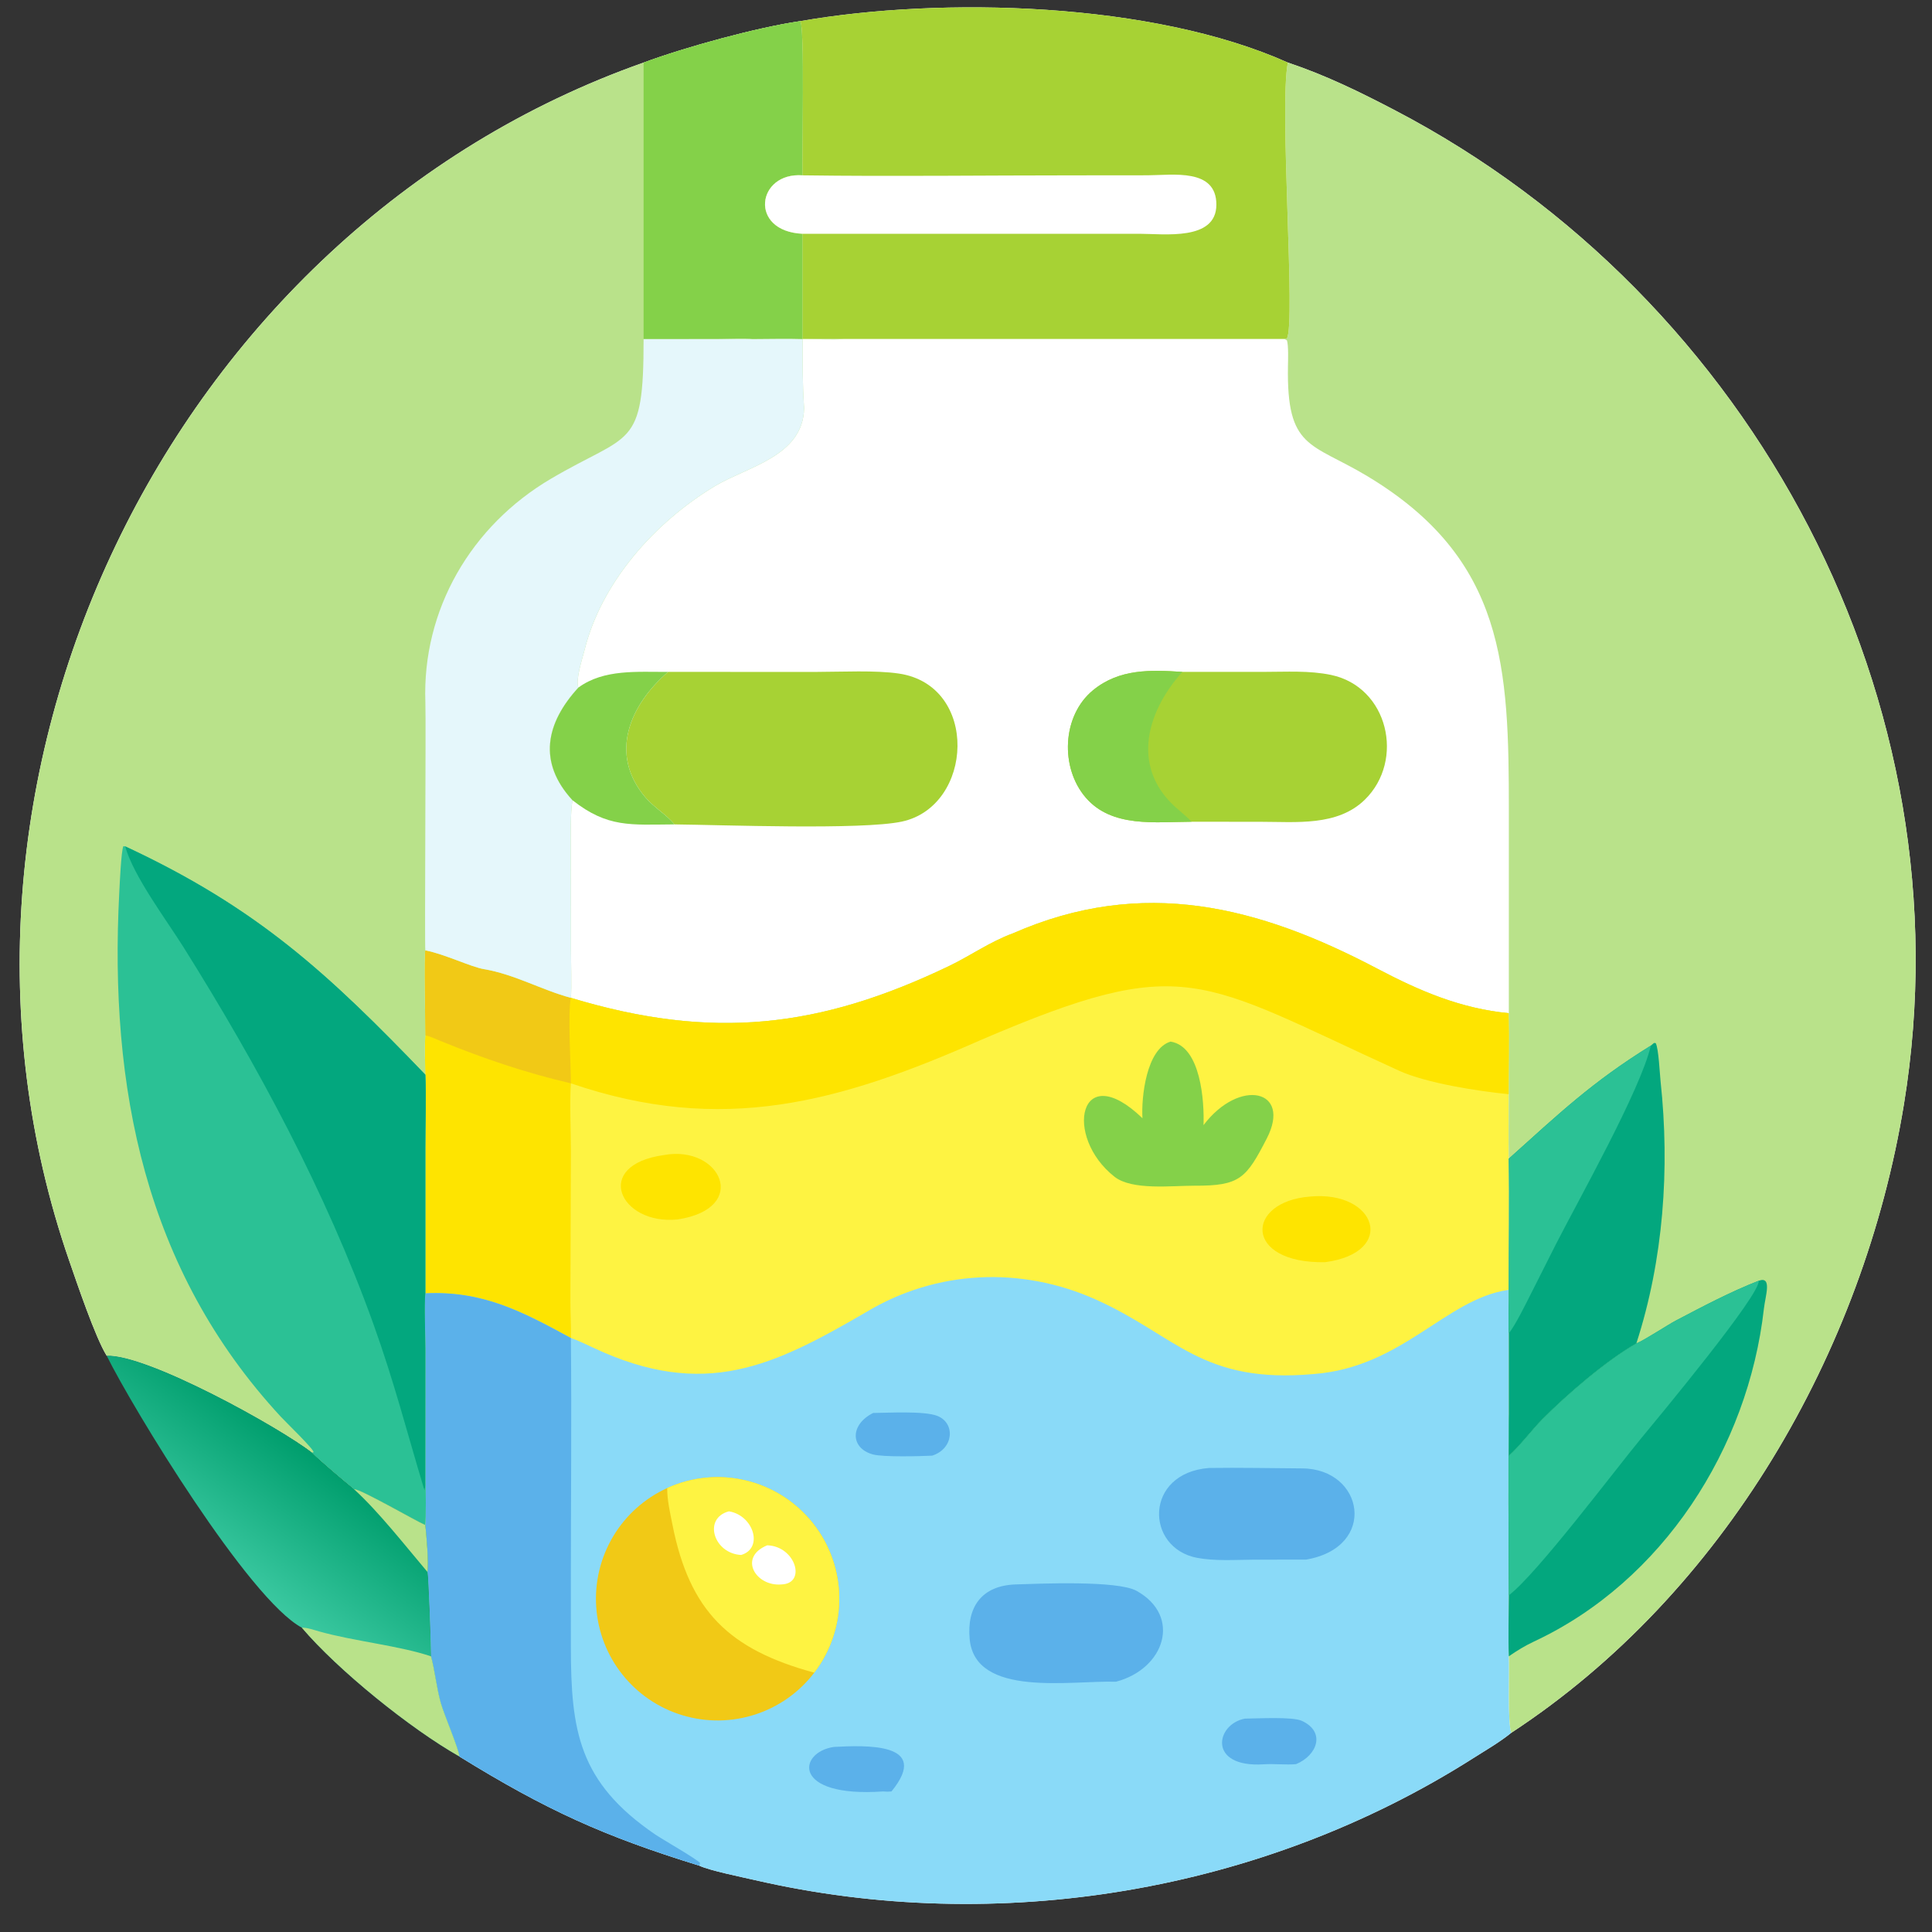
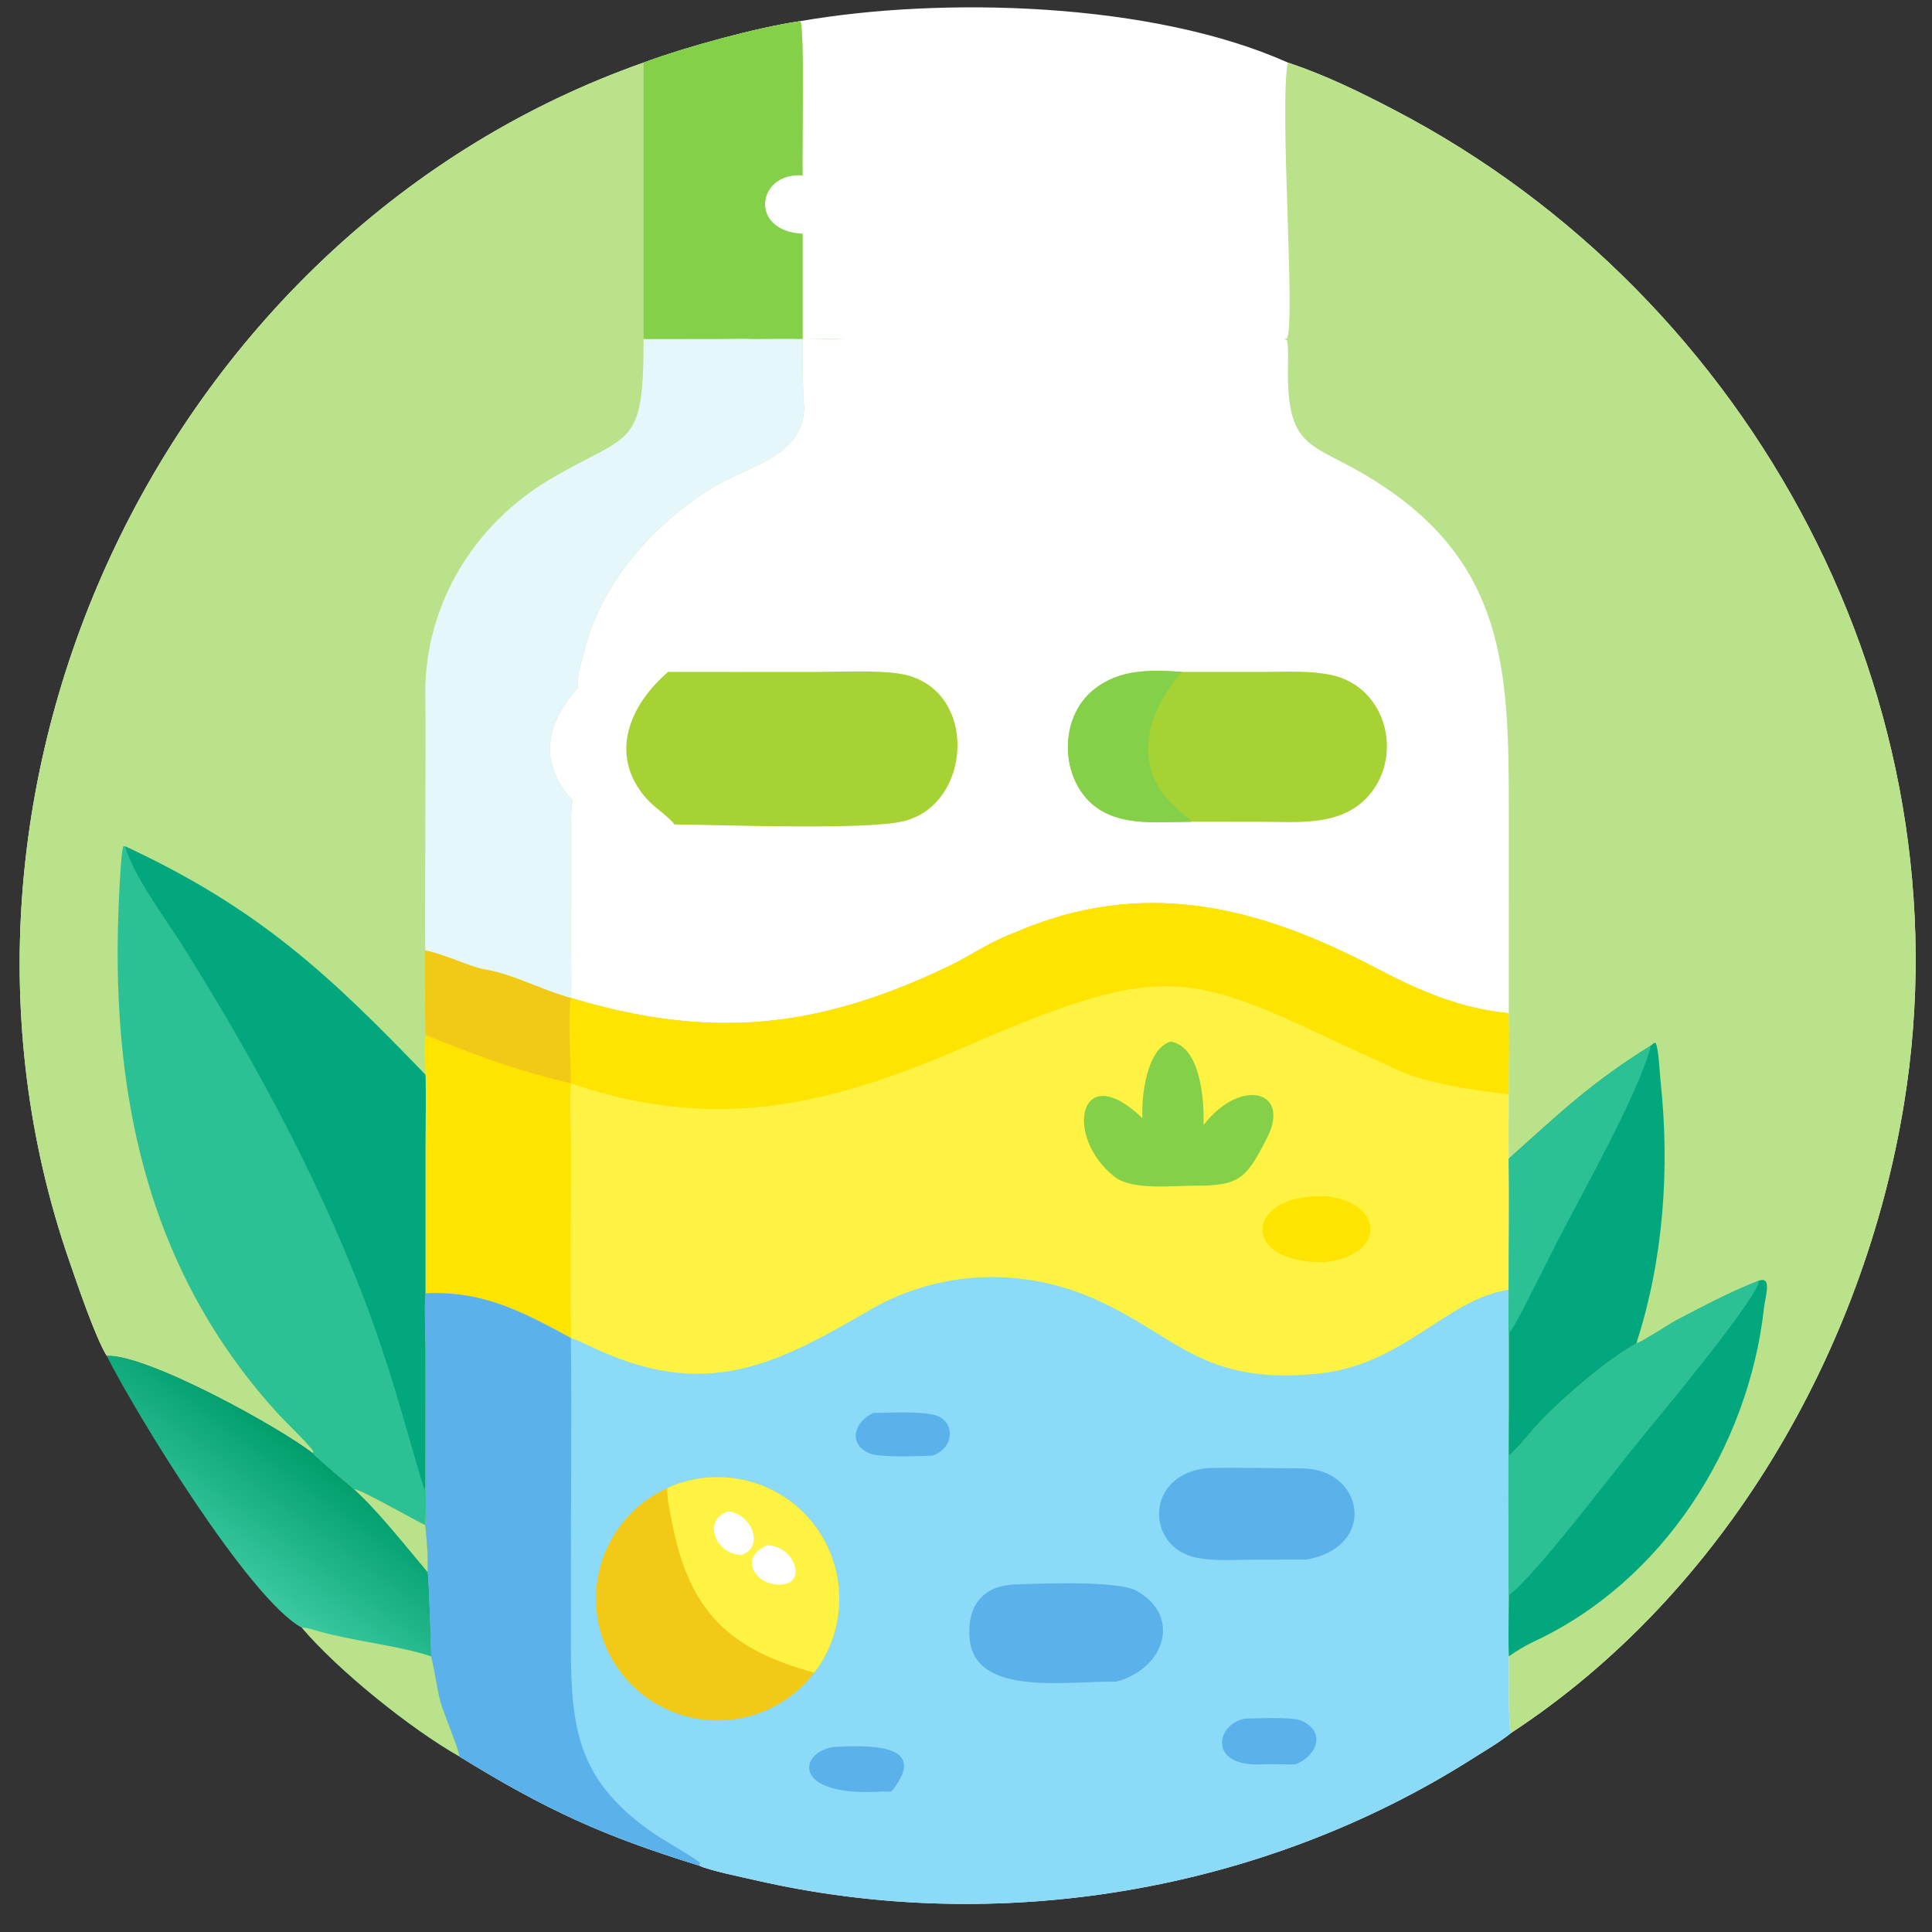
<svg xmlns="http://www.w3.org/2000/svg" width="1024" height="1024" viewBox="0 0 1024 1024">
  <rect x="0" y="0" width="1024" height="1024" fill="#333333" stroke="none" />
  <path fill="white" transform="scale(2 2)" d="M212.054 5.608C249.585 -0.945 305.338 0.486 341.301 16.584C351.418 19.967 360.408 24.383 369.824 29.307C464.717 78.924 521.961 186.049 504.567 292.611C493.842 358.32 456.816 422.315 400.519 459.196C397.344 461.763 393.815 463.776 390.383 465.958C334.462 501.498 264.497 513.131 199.958 498.221C196.805 497.493 187.828 495.668 185.296 494.404C160.021 486.603 144.757 479.683 121.708 465.458C121.785 463.992 117.676 454.378 116.813 451.295C115.671 447.216 115.21 442.422 114.226 438.945C114.266 437.084 113.553 417.264 113.279 416.584C113.661 414.229 112.991 406.579 112.722 404.152C110.101 403.024 95.476 394.519 93.806 394.644C91.756 392.968 84.401 386.831 82.688 384.974C74.225 378.364 39.166 358.875 28.279 359.29C25.232 354.393 20.315 339.791 18.309 334.006C-25.435 207.461 44.229 61.127 170.56 16.584C181.89 12.4 200.64 7.276 212.054 5.608Z" />
  <path fill="#8ADAF8" transform="scale(2 2)" d="M151.291 264.437C188.857 275.797 217.302 272.406 251.501 256.015C257.085 253.338 262.456 249.518 268.415 247.356C302.896 232.216 333.622 240.183 365.024 256.72C376.207 262.609 387.099 267.288 399.854 268.505C400.02 275.503 399.842 282.92 399.854 289.978C399.851 295.473 399.71 301.612 399.854 307.053C400.037 318.51 399.84 330.319 399.854 341.816C399.915 345.458 399.666 349.898 399.854 353.329L399.854 374.451C399.665 390.353 399.788 406.831 399.854 422.763C399.836 427.774 399.667 434.012 399.854 438.945C400.078 442.512 399.46 456.752 400.519 459.196C397.344 461.763 393.815 463.776 390.383 465.958C334.462 501.498 264.497 513.131 199.958 498.221C196.805 497.493 187.828 495.668 185.296 494.404C160.021 486.603 144.757 479.683 121.708 465.458C121.785 463.992 117.676 454.378 116.813 451.295C115.671 447.216 115.21 442.422 114.226 438.945C114.266 437.084 113.553 417.264 113.279 416.584C113.661 414.229 112.991 406.579 112.722 404.152C112.888 402.674 112.887 393.779 112.722 392.46L112.734 357.54C112.74 353.862 112.377 345.801 112.722 342.741L112.721 304.13C112.722 298.309 112.982 290.421 112.722 284.809C112.678 280.926 112.471 278.334 112.722 274.397C112.724 271.675 112.338 252.835 112.722 251.848C117.921 252.878 124.829 256.255 128.222 256.825C136.366 258.193 143.468 262.334 151.291 264.437L151.291 264.437Z" />
  <path fill="#FEF342" transform="scale(2 2)" d="M151.291 264.437C188.857 275.797 217.302 272.406 251.501 256.015C257.085 253.338 262.456 249.518 268.415 247.356C302.896 232.216 333.622 240.183 365.024 256.72C376.207 262.609 387.099 267.288 399.854 268.505C400.02 275.503 399.842 282.92 399.854 289.978C399.851 295.473 399.71 301.612 399.854 307.053C400.037 318.51 399.84 330.319 399.854 341.816L399.503 341.866C383.11 344.364 371.569 362.287 348.311 364.119C318.33 366.85 311.806 353.947 290.31 344.347C270.601 335.536 248.174 336.525 229.591 347.694C205.102 361.926 186.83 371.072 157.254 357.174C155.616 356.404 152.915 355.124 151.291 354.578C138.379 347.561 127.948 342.006 112.722 342.741L112.721 304.13C112.722 298.309 112.982 290.421 112.722 284.809C112.678 280.926 112.471 278.334 112.722 274.397C112.724 271.675 112.338 252.835 112.722 251.848C117.921 252.878 124.829 256.255 128.222 256.825C136.366 258.193 143.468 262.334 151.291 264.437L151.291 264.437Z" />
  <path fill="#FEE400" transform="scale(2 2)" d="M151.291 264.437C188.857 275.797 217.302 272.406 251.501 256.015C257.085 253.338 262.456 249.518 268.415 247.356C302.896 232.216 333.622 240.183 365.024 256.72C376.207 262.609 387.099 267.288 399.854 268.505C400.02 275.503 399.842 282.92 399.854 289.978C391.683 289.172 378.066 287.074 370.751 283.743C317.394 259.447 314.259 252.361 260.131 275.521C222.385 292.223 191.425 300.832 151.291 287.095C150.932 292.057 151.291 299.745 151.297 305.06L151.162 344.224C151.127 347.54 151.395 351.38 151.291 354.578C138.379 347.561 127.948 342.006 112.722 342.741L112.721 304.13C112.722 298.309 112.982 290.421 112.722 284.809C112.678 280.926 112.471 278.334 112.722 274.397C112.724 271.675 112.338 252.835 112.722 251.848C117.921 252.878 124.829 256.255 128.222 256.825C136.366 258.193 143.468 262.334 151.291 264.437L151.291 264.437Z" />
  <path fill="#F1C916" transform="scale(2 2)" d="M112.722 251.848C117.921 252.878 124.829 256.255 128.222 256.825C136.366 258.193 143.468 262.334 151.291 264.437L151.291 264.437C150.423 268.483 151.292 282.266 151.291 287.095C139.506 284.38 127.838 280.41 116.646 275.826C115.534 275.37 113.828 274.556 112.722 274.397C112.724 271.675 112.338 252.835 112.722 251.848Z" />
  <path fill="#84D149" transform="scale(2 2)" d="M310.21 276.036C318.284 277.276 319.177 292.073 318.942 298.179C328.462 285.597 342.404 288.716 335.713 301.704C330.257 312.294 328.605 314.281 316.556 314.223C310.426 314.218 300.022 315.5 295.38 311.867C281.756 301.203 285.982 280.175 302.763 296.343C302.421 290.758 303.816 277.948 310.21 276.036Z" />
  <path fill="#FEE400" transform="scale(2 2)" d="M347.153 317.104C364.823 315.416 370.307 331.95 351.145 334.497C329.512 334.862 329.986 318.45 347.153 317.104Z" />
-   <path fill="#FEE400" transform="scale(2 2)" d="M176.018 306.089C190.953 303.392 198.928 320.215 179.56 323.17C164.268 324.724 156.804 308.727 176.018 306.089Z" />
  <path fill="#5BB1EA" transform="scale(2 2)" d="M112.722 342.741C127.948 342.006 138.379 347.561 151.291 354.578C151.512 375.955 151.279 397.787 151.282 419.207L151.288 436.464C151.302 458.618 153.317 472.285 173.61 486.135C175.621 487.508 184.523 492.569 185.543 493.724L185.296 494.404C160.021 486.603 144.757 479.683 121.708 465.458C121.785 463.992 117.676 454.378 116.813 451.295C115.671 447.216 115.21 442.422 114.226 438.945C114.266 437.084 113.553 417.264 113.279 416.584C113.661 414.229 112.991 406.579 112.722 404.152C112.888 402.674 112.887 393.779 112.722 392.46L112.734 357.54C112.74 353.862 112.377 345.801 112.722 342.741Z" />
  <path fill="#F1C916" transform="scale(2 2)" d="M176.812 394.352C190.272 388.222 206.177 392.036 215.393 403.605C224.61 415.173 224.773 431.528 215.79 443.278C207.636 453.944 193.727 458.442 180.872 454.568C168.017 450.694 158.908 439.26 158.005 425.865C157.101 412.47 164.593 399.916 176.812 394.352Z" />
  <path fill="#FEF342" transform="scale(2 2)" d="M176.812 394.352C190.272 388.222 206.177 392.036 215.393 403.605C224.61 415.173 224.773 431.528 215.79 443.278C193.287 437.15 182.752 427.059 178.206 404.054C177.573 400.849 176.81 397.639 176.812 394.352Z" />
  <path fill="white" transform="scale(2 2)" d="M203.325 409.521C210.844 409.762 213.797 419.664 207.121 419.889C200.31 420.515 195.527 412.711 203.325 409.521Z" />
  <path fill="white" transform="scale(2 2)" d="M193.176 400.518C199.746 401.593 202.387 410.323 196.416 412.082C189.131 411.721 186.206 402.345 193.176 400.518Z" />
  <path fill="#5BB1EA" transform="scale(2 2)" d="M269.127 419.889C275.338 419.702 296.097 418.761 301.203 421.593C313.243 428.271 308.688 442.274 295.73 445.678C283.832 445.293 258.449 449.967 256.975 434.391C256.171 425.903 260.121 420.214 269.127 419.889Z" />
  <path fill="#5BB1EA" transform="scale(2 2)" d="M320.38 389.029C328.63 388.906 336.674 389.095 345.111 389.143C361.473 389.236 365.199 410.023 346.142 413.308L331.965 413.331C327.139 413.378 322.009 413.721 317.267 412.853C303.44 410.223 303.171 390.391 320.38 389.029Z" />
  <path fill="#5BB1EA" transform="scale(2 2)" d="M329.914 455.456C333.264 455.428 342.521 454.89 345.023 456.051C351.395 459.006 349.082 465.195 343.462 467.519C340.749 467.753 337.765 467.372 334.879 467.558C319.961 468.522 322.144 456.893 329.914 455.456Z" />
  <path fill="#5BB1EA" transform="scale(2 2)" d="M221 462.952C228.974 462.566 247.008 461.577 236.246 474.752C235.282 474.834 234.979 474.825 234.008 474.752C209.71 476.447 211.422 464.34 221 462.952Z" />
  <path fill="#5BB1EA" transform="scale(2 2)" d="M231.401 374.451C235.403 374.428 244.956 373.857 248.424 375.236C253.197 377.134 252.815 383.892 247.037 385.764C243.938 385.913 234.069 386.192 231.311 385.433C225.339 383.79 225.18 377.562 231.401 374.451Z" />
  <path fill="#B9E28A" transform="scale(2 2)" d="M212.054 5.608C213.312 6.802 212.484 41.449 212.696 46.466C200.564 45.57 198.318 61.289 212.696 61.953L212.696 89.829L223.63 89.829C220.781 90.122 215.833 89.799 212.696 89.829C212.695 95.993 212.656 102.04 213.097 108.148C212.843 121.011 197.983 123.655 189.268 128.934C173.544 138.46 159.342 154.25 154.859 172.449C154.327 174.525 152.436 180.328 153.292 182.205C144.619 191.643 142.49 202.028 151.711 212.066C151.125 215.477 151.27 221.58 151.274 225.249L151.31 251.709C151.314 254.182 151.522 262.255 151.291 264.437C143.468 262.334 136.366 258.193 128.222 256.825C124.829 256.255 117.921 252.878 112.722 251.848C112.338 252.835 112.724 271.675 112.722 274.397C112.471 278.334 112.678 280.926 112.722 284.809C112.982 290.421 112.722 298.309 112.721 304.13L112.722 342.741C112.377 345.801 112.74 353.862 112.734 357.54L112.722 392.46C112.887 393.779 112.888 402.674 112.722 404.152C110.101 403.024 95.476 394.519 93.806 394.644C91.756 392.968 84.401 386.831 82.688 384.974C74.225 378.364 39.166 358.875 28.279 359.29C25.232 354.393 20.315 339.791 18.309 334.006C-25.435 207.461 44.229 61.127 170.56 16.584C181.89 12.4 200.64 7.276 212.054 5.608Z" />
  <path fill="#2BC195" transform="scale(2 2)" d="M82.688 384.974L83.09 384.859C83.3 384.164 75.808 376.951 74.386 375.413C38.34 336.448 28.917 288.044 31.605 236.58C31.706 234.665 32.111 225.443 32.692 224.249L33.178 224.295C68.34 240.665 87.022 258.089 112.722 284.809C112.982 290.421 112.722 298.309 112.721 304.13L112.722 342.741C112.377 345.801 112.74 353.862 112.734 357.54L112.722 392.46C112.887 393.779 112.888 402.674 112.722 404.152C110.101 403.024 95.476 394.519 93.806 394.644C91.756 392.968 84.401 386.831 82.688 384.974Z" />
  <path fill="#03A77E" transform="scale(2 2)" d="M33.178 224.295C68.34 240.665 87.022 258.089 112.722 284.809C112.982 290.421 112.722 298.309 112.721 304.13L112.722 342.741C112.377 345.801 112.74 353.862 112.734 357.54L112.722 392.46C112.72 393.372 112.703 393.907 112.608 394.812L112.414 394.678L112.753 394.205L112.366 394.547C107.83 379.463 104.427 366.092 98.93 350.811C86.374 315.908 68.372 282.515 48.678 251.088C44.097 243.779 35.323 232.123 33.178 224.295Z" />
  <path fill="#E5F7FB" transform="scale(2 2)" d="M170.56 89.829L199.377 89.829C203.559 89.828 208.59 89.683 212.696 89.829L223.63 89.829C220.781 90.122 215.833 89.799 212.696 89.829C212.695 95.993 212.656 102.04 213.097 108.148C212.843 121.011 197.983 123.655 189.268 128.934C173.544 138.46 159.342 154.25 154.859 172.449C154.327 174.525 152.436 180.328 153.292 182.205C144.619 191.643 142.49 202.028 151.711 212.066C151.125 215.477 151.27 221.58 151.274 225.249L151.31 251.709C151.314 254.182 151.522 262.255 151.291 264.437C143.468 262.334 136.366 258.193 128.222 256.825C124.829 256.255 117.921 252.878 112.722 251.848C112.489 251.245 112.914 191.193 112.728 186.154C111.825 161.589 124.855 139.334 145.975 126.892C167.059 114.471 170.59 119.31 170.56 89.829Z" />
  <path fill="#84D149" transform="scale(2 2)" d="M212.054 5.608C213.312 6.802 212.484 41.449 212.696 46.466C200.564 45.57 198.318 61.289 212.696 61.953L212.696 89.829C208.59 89.683 203.559 89.828 199.377 89.829C197.959 89.613 192.035 89.803 190.129 89.812L170.56 89.829L170.56 16.584C181.89 12.4 200.64 7.276 212.054 5.608Z" />
  <path fill="#B9E28A" transform="scale(2 2)" d="M341.301 16.584C351.418 19.967 360.408 24.383 369.824 29.307C464.717 78.924 521.961 186.049 504.567 292.611C493.842 358.32 456.816 422.315 400.519 459.196C399.46 456.752 400.078 442.512 399.854 438.945C399.667 434.012 399.836 427.774 399.854 422.763C399.788 406.831 399.665 390.353 399.854 374.451L399.854 353.329C399.666 349.898 399.915 345.458 399.854 341.816C399.84 330.319 400.037 318.51 399.854 307.053C399.71 301.612 399.851 295.473 399.854 289.978C399.842 282.92 400.02 275.503 399.854 268.505L399.86 214.853C399.861 176.938 398.993 148.16 362.297 126.151C347.372 117.199 340.927 119.13 341.322 97.019C341.348 95.545 341.491 91.579 341.054 90.195L340.334 89.829L341.016 89.72C343.452 86.015 338.937 27.948 341.301 16.584Z" />
-   <path fill="#03A77E" transform="scale(2 2)" d="M466.089 339.409C469.7 338.1 467.832 343.44 467.455 346.783C463.288 383.75 440.64 419.099 406.496 435.033C404.226 436.092 401.919 437.489 399.854 438.945C399.667 434.012 399.836 427.774 399.854 422.763C399.788 406.831 399.665 390.353 399.854 374.451C400.104 375.833 399.86 383.699 399.854 385.764C402.514 383.49 406.085 378.769 408.742 376.097C415.162 369.638 425.608 360.585 433.652 356.011C435.617 355.282 441.923 351.111 444.233 349.902C451.402 346.151 458.531 342.359 466.089 339.409Z" />
+   <path fill="#03A77E" transform="scale(2 2)" d="M466.089 339.409C469.7 338.1 467.832 343.44 467.455 346.783C463.288 383.75 440.64 419.099 406.496 435.033C404.226 436.092 401.919 437.489 399.854 438.945C399.667 434.012 399.836 427.774 399.854 422.763C399.788 406.831 399.665 390.353 399.854 374.451C400.104 375.833 399.86 383.699 399.854 385.764C402.514 383.49 406.085 378.769 408.742 376.097C435.617 355.282 441.923 351.111 444.233 349.902C451.402 346.151 458.531 342.359 466.089 339.409Z" />
  <path fill="#2BC195" transform="scale(2 2)" d="M433.652 356.011C435.617 355.282 441.923 351.111 444.233 349.902C451.402 346.151 458.531 342.359 466.089 339.409C466.497 343.14 439.649 375.453 434.924 381.172C428.068 389.471 407.153 417.297 399.854 422.763C399.788 406.831 399.665 390.353 399.854 374.451C400.104 375.833 399.86 383.699 399.854 385.764C402.514 383.49 406.085 378.769 408.742 376.097C415.162 369.638 425.608 360.585 433.652 356.011Z" />
  <path fill="#03A77E" transform="scale(2 2)" d="M437.487 277.099L438.324 276.393L438.786 276.436C439.562 277.924 439.858 284.622 440.07 286.586C442.554 309.685 440.844 333.811 433.652 356.011C425.608 360.585 415.162 369.638 408.742 376.097C406.085 378.769 402.514 383.49 399.854 385.764C399.86 383.699 400.104 375.833 399.854 374.451L399.854 353.329C399.666 349.898 399.915 345.458 399.854 341.816C399.84 330.319 400.037 318.51 399.854 307.053C413.121 295.15 421.773 286.838 437.487 277.099Z" />
  <path fill="#2BC195" transform="scale(2 2)" d="M437.487 277.099C434.783 288.854 418.1 318.399 412.31 329.778L405.477 343.33C404.245 345.768 401.477 351.389 399.854 353.329C399.666 349.898 399.915 345.458 399.854 341.816C399.84 330.319 400.037 318.51 399.854 307.053C413.121 295.15 421.773 286.838 437.487 277.099Z" />
-   <path fill="#A7D234" transform="scale(2 2)" d="M212.054 5.608C249.585 -0.945 305.338 0.486 341.301 16.584C338.937 27.948 343.452 86.015 341.016 89.72L340.334 89.829L223.63 89.829L212.696 89.829L212.696 61.953C198.318 61.289 200.564 45.57 212.696 46.466C212.484 41.449 213.312 6.802 212.054 5.608Z" />
-   <path fill="white" transform="scale(2 2)" d="M212.696 46.466C236.402 46.792 260.972 46.467 284.733 46.472L304.136 46.454C310.816 46.428 322.392 44.504 322.351 54.276C322.31 63.889 308.522 61.96 302.002 61.954L212.696 61.953C198.318 61.289 200.564 45.57 212.696 46.466Z" />
  <path fill="#A7D234" transform="scale(2 2)" d="M177.062 178.058L216.411 178.063C223.01 178.054 232.077 177.579 238.248 178.505C259.555 181.704 258.017 213.649 239.004 217.73C228.431 220 191.139 218.604 178.737 218.475C176.849 216.051 173.351 214.029 171.062 211.343C161.2 199.773 167.021 186.677 177.062 178.058Z" />
-   <path fill="#84D149" transform="scale(2 2)" d="M153.292 182.205C160.035 177.257 168.98 178.104 177.062 178.058C167.021 186.677 161.2 199.773 171.062 211.343C173.351 214.029 176.849 216.051 178.737 218.475C167.17 218.54 161.058 219.42 151.711 212.066C142.49 202.028 144.619 191.643 153.292 182.205Z" />
  <path fill="#A7D234" transform="scale(2 2)" d="M315.779 217.769C306.109 217.806 294.693 219.388 287.778 211.422C280.886 203.482 281.417 189.676 289.677 182.907C296.665 177.18 304.954 177.522 313.334 178.058L335.02 178.052C340.877 178.056 346.978 177.657 352.742 178.863C367.904 182.034 372.356 201.48 361.706 211.916C354.46 219.017 343.484 217.789 334.081 217.785L315.779 217.769Z" />
  <path fill="#84D149" transform="scale(2 2)" d="M315.779 217.769C306.109 217.806 294.693 219.388 287.778 211.422C280.886 203.482 281.417 189.676 289.677 182.907C296.665 177.18 304.954 177.522 313.334 178.058L313.185 178.228C303.537 189.08 299.586 204.049 312.422 214.688C313.159 215.299 315.325 217.195 315.779 217.769Z" />
  <defs>
    <linearGradient id="gradient_0" gradientUnits="userSpaceOnUse" x1="81.981" y1="384.956" x2="59.496" y2="415.546">
      <stop offset="0" stop-color="#009E6D" />
      <stop offset="1" stop-color="#3AC8A0" />
    </linearGradient>
  </defs>
  <path fill="url(#gradient_0)" transform="scale(2 2)" d="M28.279 359.29C39.166 358.875 74.225 378.364 82.688 384.974C84.401 386.831 91.756 392.968 93.806 394.644C95.476 394.519 110.101 403.024 112.722 404.152C112.991 406.579 113.661 414.229 113.279 416.584C113.553 417.264 114.266 437.084 114.226 438.945C115.21 442.422 115.671 447.216 116.813 451.295C117.676 454.378 121.785 463.992 121.708 465.458C108.761 458.11 89.628 442.69 79.979 431.342C65.958 423.84 35.242 373.338 28.279 359.29Z" />
  <path fill="#B9E28A" transform="scale(2 2)" d="M79.979 431.342C81.409 431.317 83.197 431.958 84.633 432.361C93.883 434.96 105.776 436.106 114.226 438.945C115.21 442.422 115.671 447.216 116.813 451.295C117.676 454.378 121.785 463.992 121.708 465.458C108.761 458.11 89.628 442.69 79.979 431.342Z" />
  <path fill="#B9E28A" transform="scale(2 2)" d="M93.806 394.644C95.476 394.519 110.101 403.024 112.722 404.152C112.991 406.579 113.661 414.229 113.279 416.584C107.405 409.645 100.392 400.651 93.806 394.644Z" />
</svg>